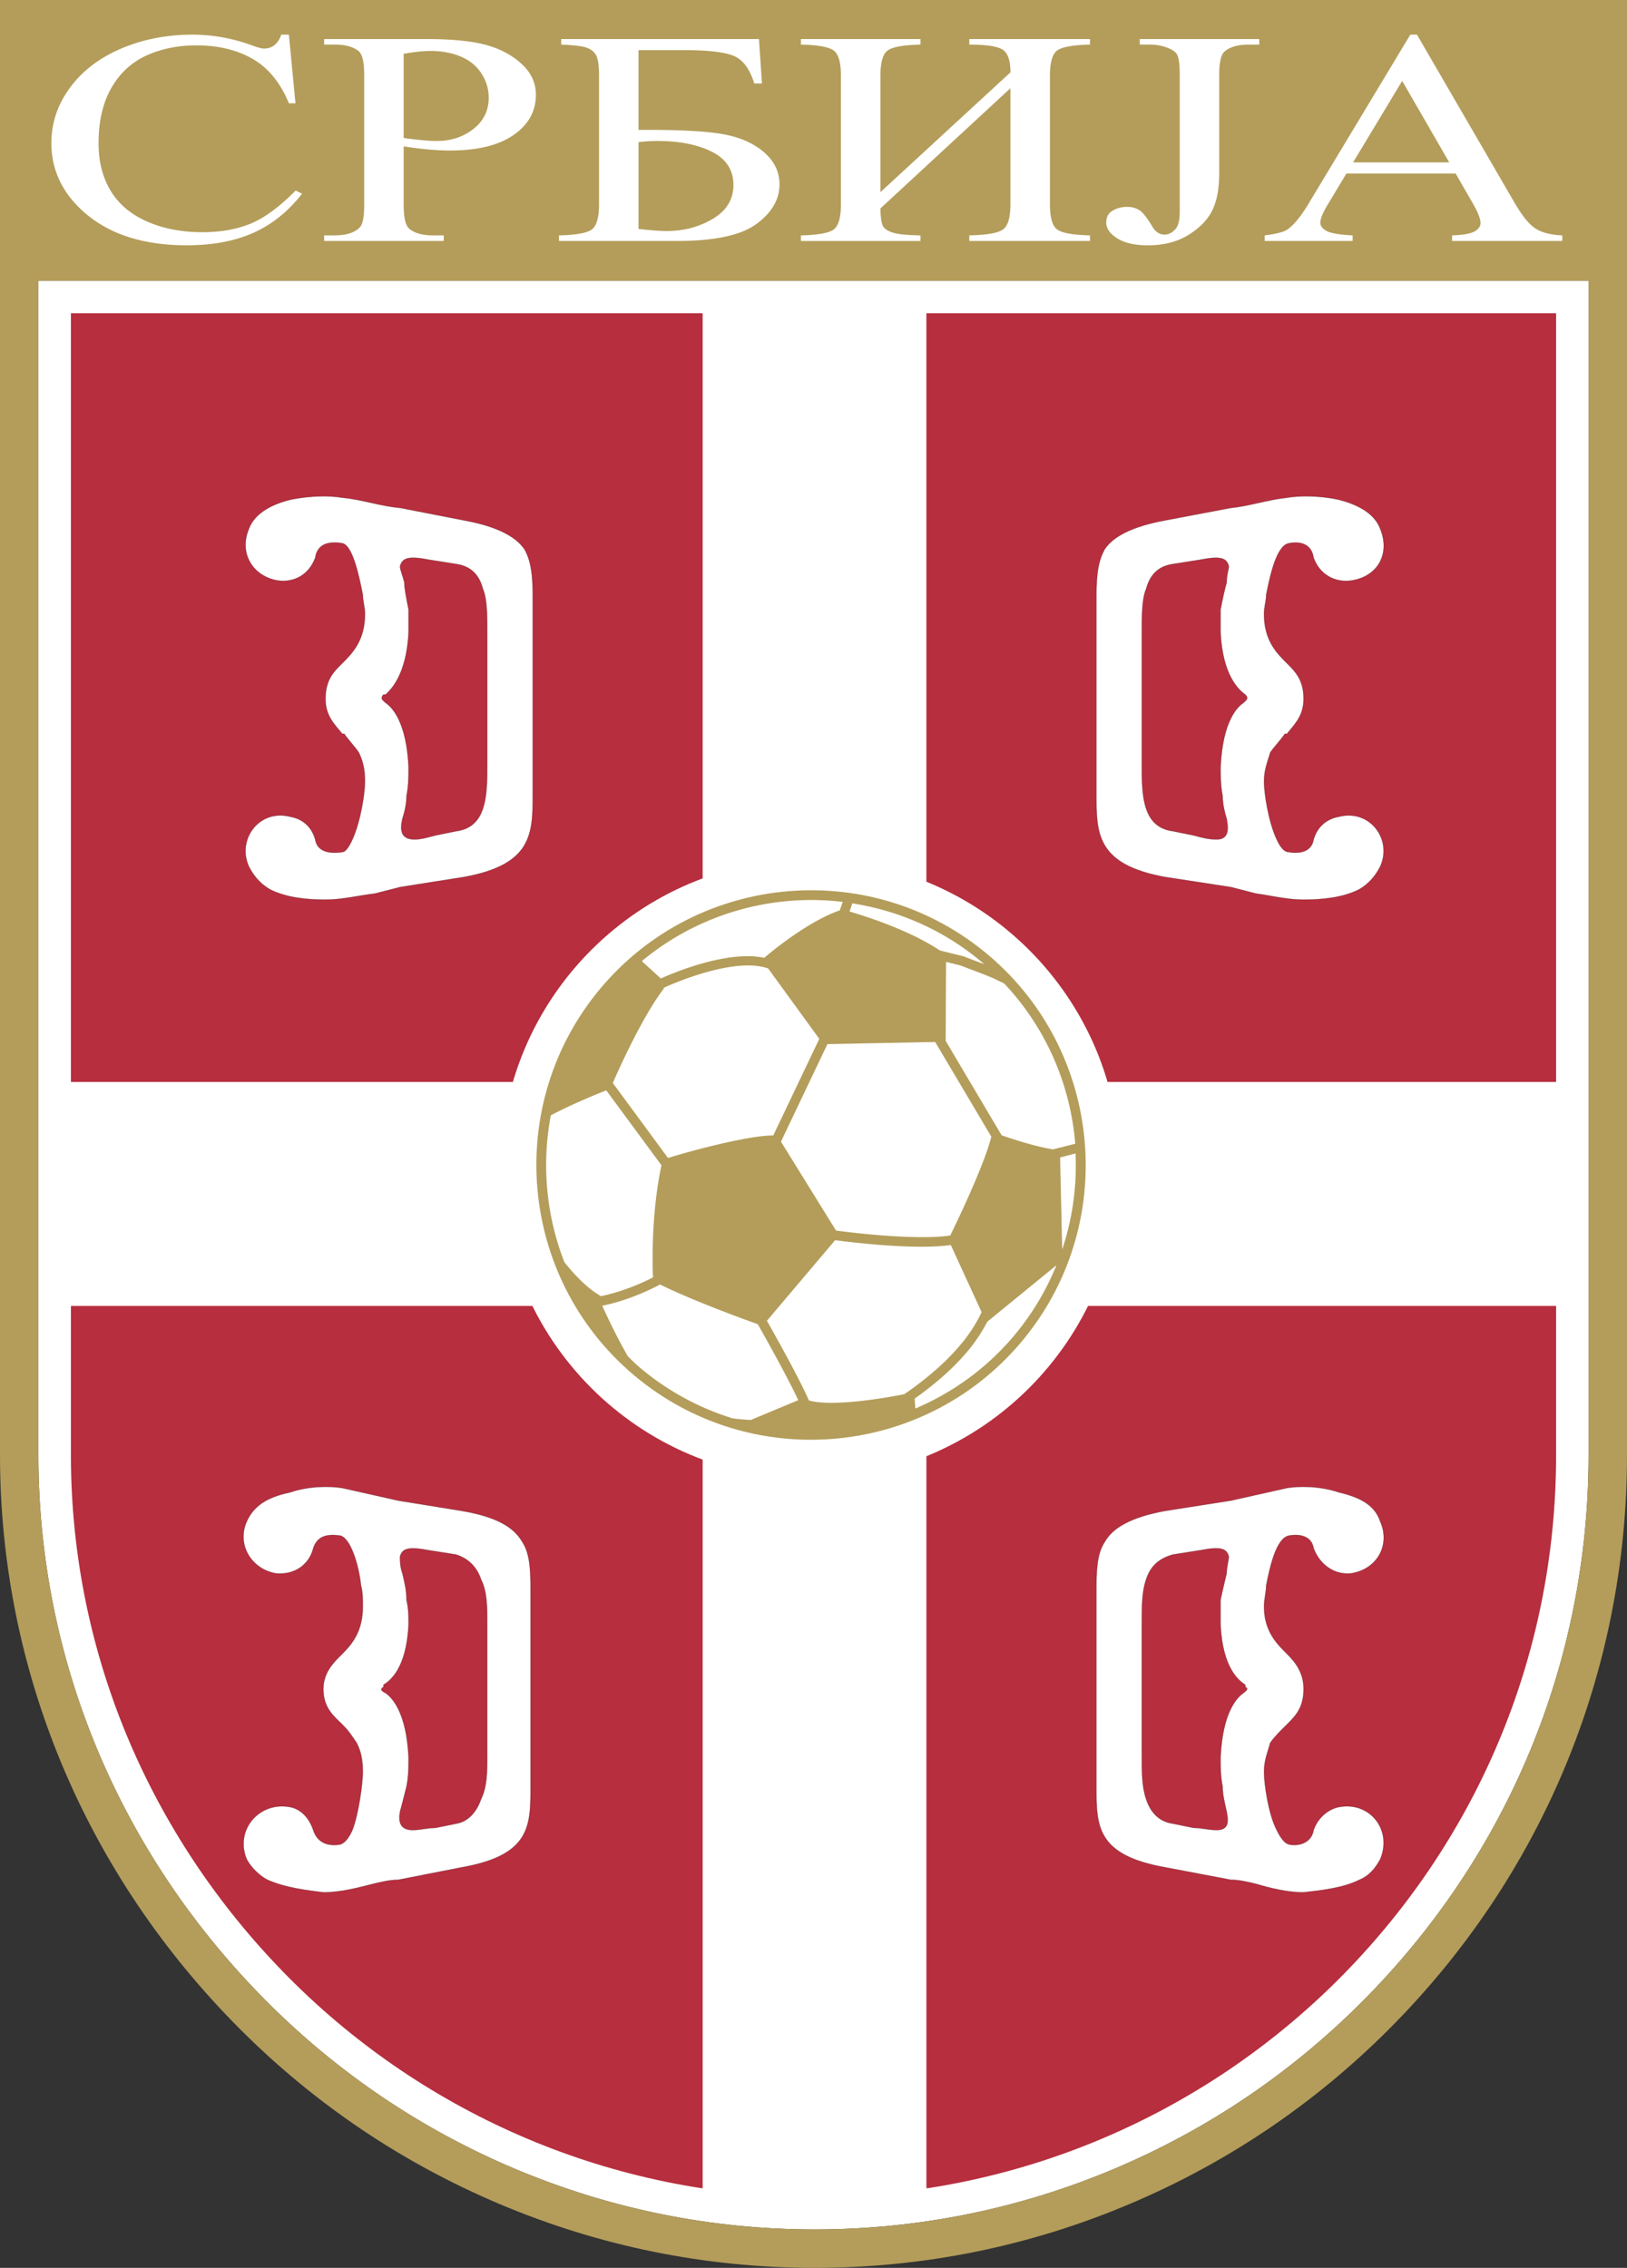
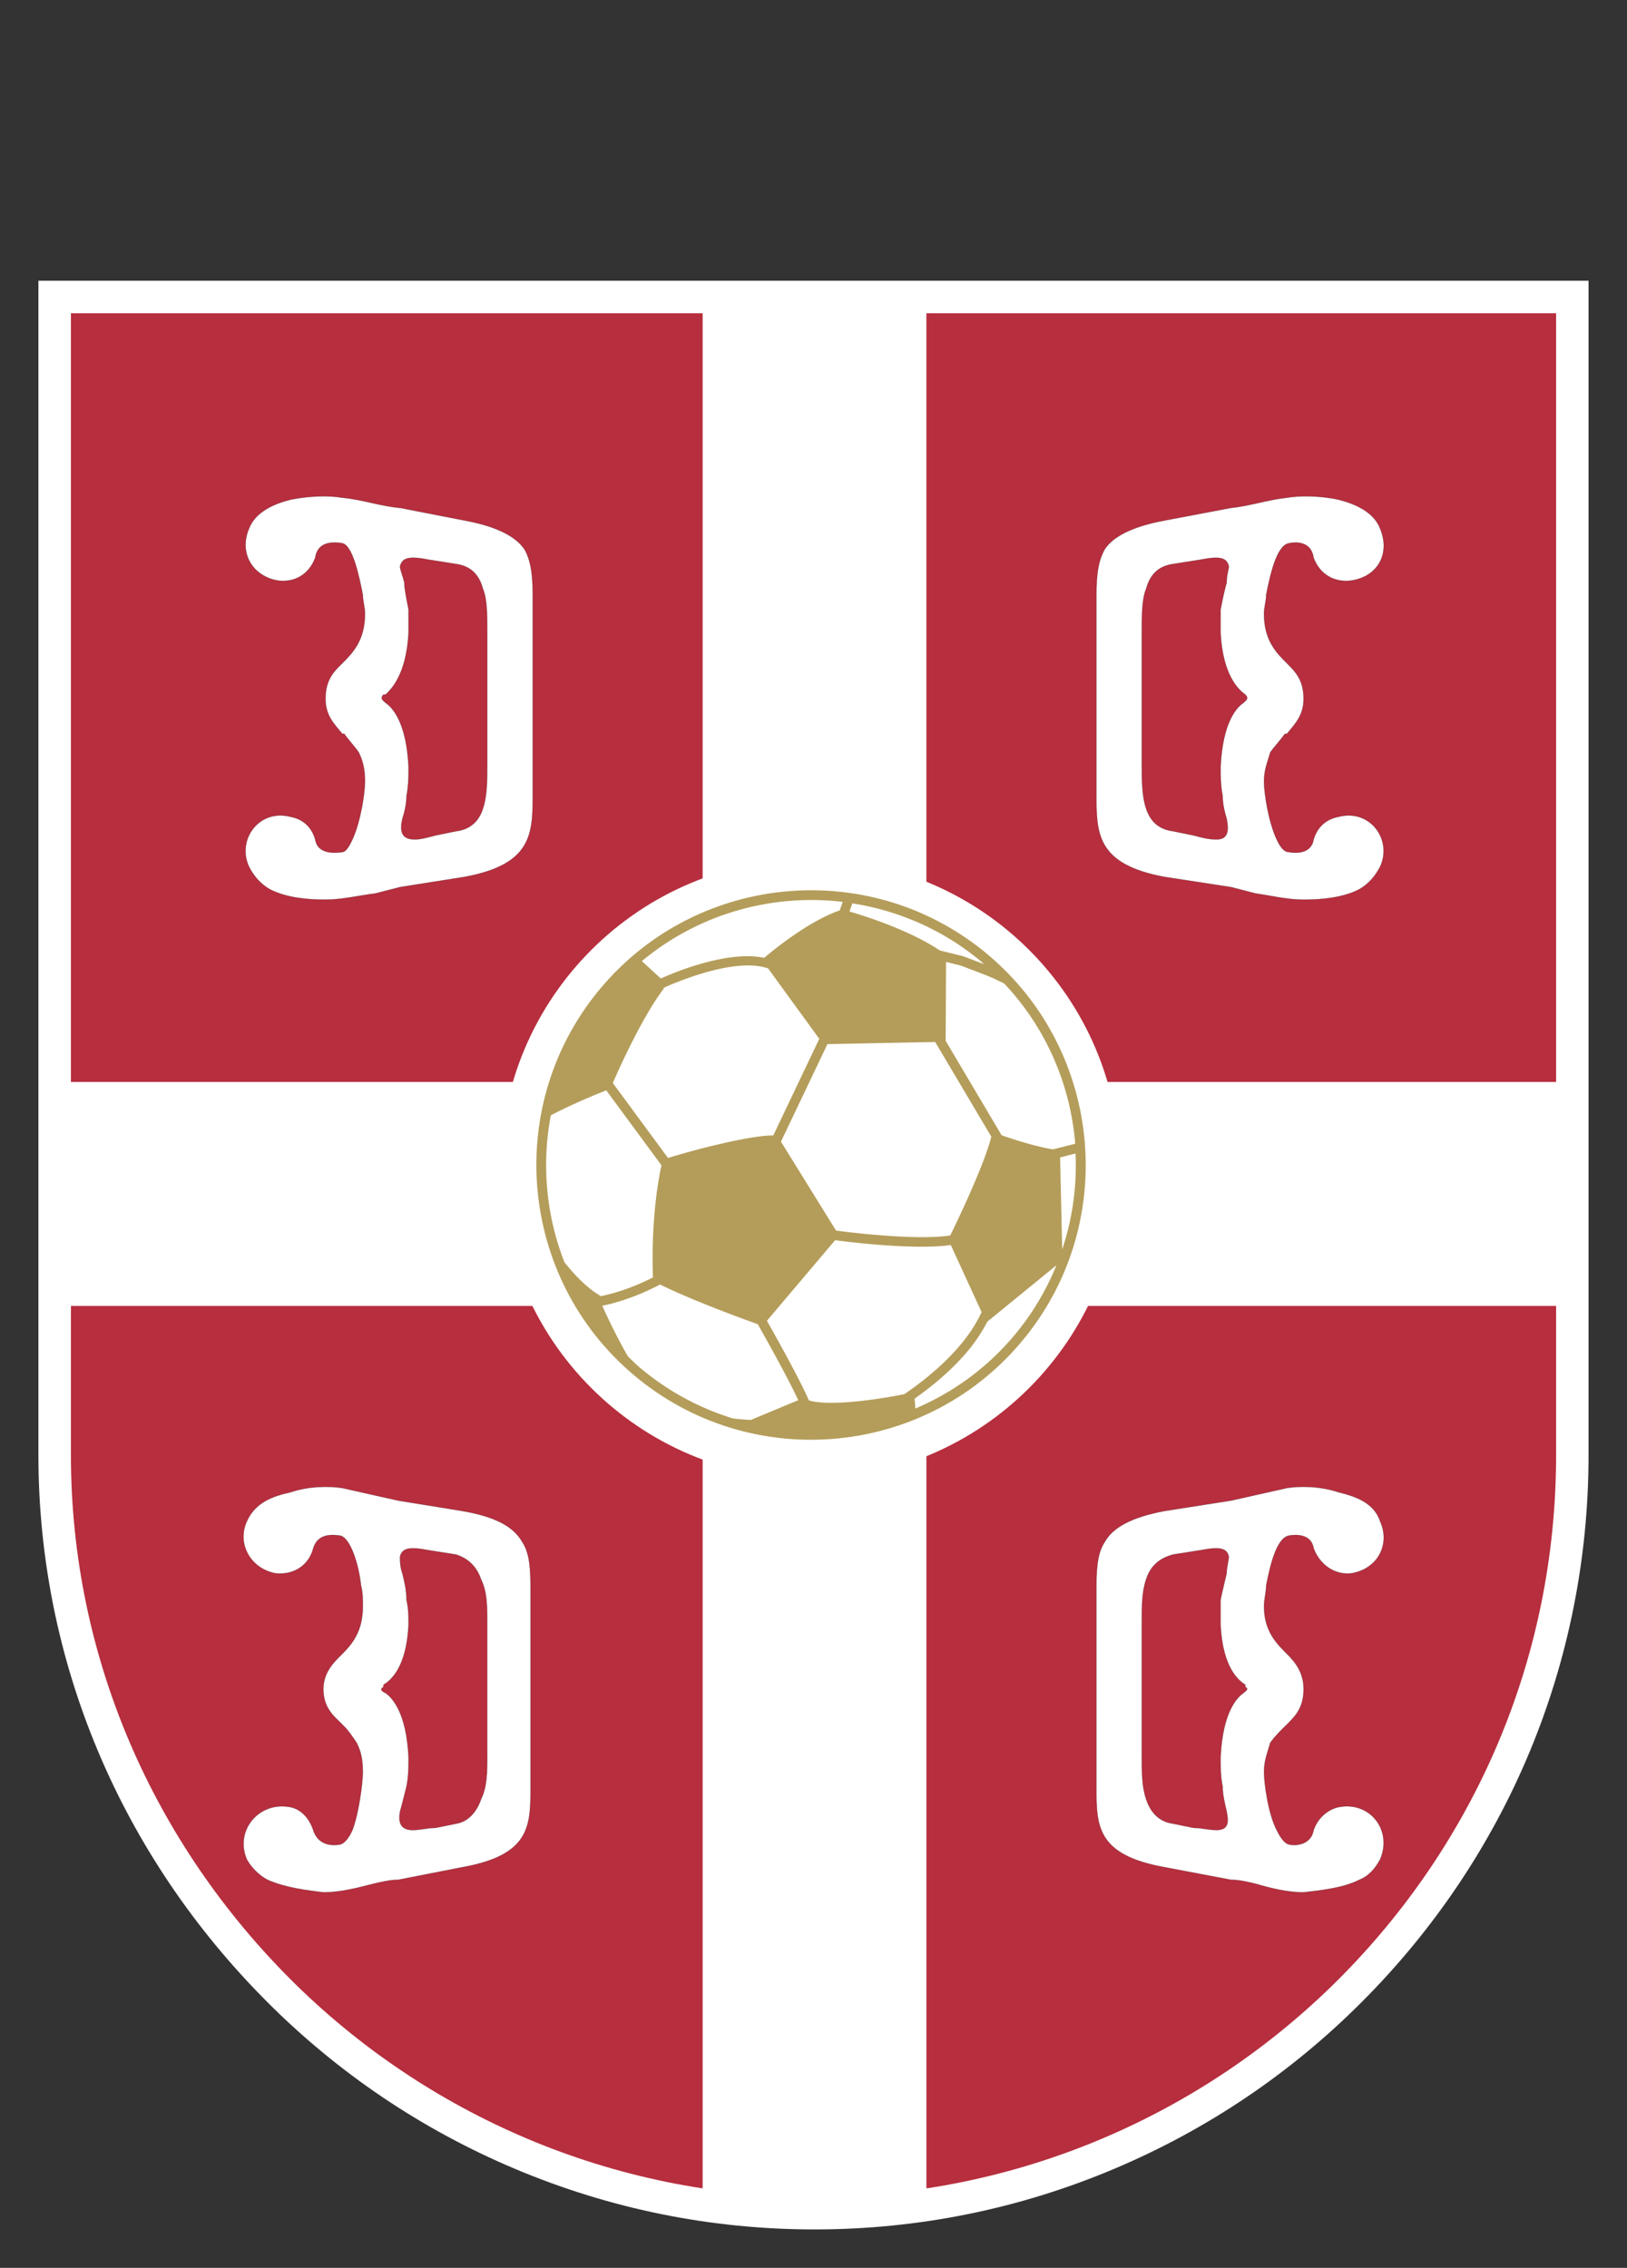
<svg xmlns="http://www.w3.org/2000/svg" xml:space="preserve" version="1.0" viewBox="0 0 790.55 1101.64">
  <rect x="0" y="0" width="790.55" height="1101.64" fill="#333333" stroke="none" />
-   <path fill="#fff" d="M18.662 136.382v570.38c0 99.673 39.537 194.09 111.33 265.87 34.55 34.557 74.888 61.73 119.879 80.764 46.412 19.623 95.497 29.574 145.905 29.574 50.457 0 99.56-9.95 145.948-29.574 44.948-19.015 85.255-46.189 119.823-80.763 71.141-71.141 110.32-165.56 110.32-265.871v-570.38H756.09zM740.3 706.762c0 91.874-35.896 178.376-101.087 243.549-65.173 65.173-151.631 101.069-243.437 101.069-46.152 0-91.1-9.095-133.596-27.08-41.232-17.44-78.189-42.324-109.86-73.99C86.502 884.475 50.252 797.998 50.252 706.763V167.966h690.055c-.007 29.804-.007 538.796-.007 538.796z" />
+   <path fill="#fff" d="M18.662 136.382v570.38c0 99.673 39.537 194.09 111.33 265.87 34.55 34.557 74.888 61.73 119.879 80.764 46.412 19.623 95.497 29.574 145.905 29.574 50.457 0 99.56-9.95 145.948-29.574 44.948-19.015 85.255-46.189 119.823-80.763 71.141-71.141 110.32-165.56 110.32-265.871v-570.38H756.09zM740.3 706.762c0 91.874-35.896 178.376-101.087 243.549-65.173 65.173-151.631 101.069-243.437 101.069-46.152 0-91.1-9.095-133.596-27.08-41.232-17.44-78.189-42.324-109.86-73.99C86.502 884.475 50.252 797.998 50.252 706.763V167.966h690.055z" />
  <path fill="#b72e3e" d="M34.457 152.17v554.592c0 99.654 41.213 189.233 106.702 254.722 65.396 65.384 156.06 105.691 254.623 105.691 98.705 0 189.227-40.307 254.61-105.69 65.49-65.49 105.71-155.063 105.71-254.723V152.17z" />
  <path fill="#fff" fill-rule="evenodd" d="M31.584 525.575h309.833v-377.71h108.705V525.57H758.95v108.805H450.129v433.111c-18.135 2.997-36.318 4.002-54.353 4.002-18.134 0-36.17-1-54.36-4.002V634.374H31.585Z" />
-   <path fill="#b49d5a" d="M0 0v706.762c0 104.655 41.48 203.757 116.796 279.073 36.262 36.268 78.592 64.782 125.81 84.752 48.72 20.591 100.256 31.051 153.17 31.051 52.963 0 104.524-10.46 153.225-31.07 47.175-19.951 89.468-48.452 125.755-84.733 74.67-74.659 115.79-173.78 115.79-279.073V0Zm771.872 706.762c0 100.318-39.178 194.736-110.318 265.87-34.569 34.57-74.876 61.743-119.824 80.764-46.393 19.623-95.497 29.574-145.948 29.574-50.407 0-99.493-9.95-145.905-29.574-44.991-19.028-85.33-46.201-119.88-80.763-71.791-71.78-111.33-166.198-111.33-265.871v-570.38H771.88v570.38z" />
  <g fill="#fff">
    <path d="M430.79 1065.4c-11.532 1.136-23.202 1.775-35.02 1.775 11.644 0 23.333-.676 35.02-1.774zm19.339-2.22v-.571c-5.044.775-10.038 1.743-15.138 2.326 5.038-.552 10.088-.924 15.138-1.755zm-108.712 0c5.149.85 10.236 1.203 15.373 1.768-5.199-.565-10.243-1.564-15.373-2.37z" />
-     <path d="M395.776 1067.175c-11.819 0-23.532-.645-35.102-1.774 11.719 1.098 23.382 1.774 35.102 1.774z" />
    <path stroke="#000" stroke-width=".062" d="m224.577 733.991-31.119-5.044c-9.095-2.053-18.028-4.051-27.124-6.092-6.092-.999-16.186-.999-25.181 2.041-9.04 1.998-17.18 5.1-21.23 14.195-4.945 10.987 2.053 23.072 14.138 25.175 9.095.857 16.087-4.206 18.135-12.184 1.941-6.148 7.041-7.048 13.14-6.148 4.988 1.154 9.039 14.126 10.087 24.27.894 3.102.894 6.998.894 9.988 0 12.203-5.044 18.24-9.989 23.24-4.15 3.995-9.188 9.033-9.188 17.073 0 9.102 5.044 13.09 9.188 17.142l.943.999c2.054 1.948 4.002 4.95 6.05 7.947 2.096 4.144 2.99 8.183 2.99 14.226 0 5.1-1.942 20.132-5.044 28.184-.956 2.091-2.953 6.086-5.944 6.998-6.092 1.043-11.198-.905-13.14-6.998-2.053-6.092-6.049-10.094-11.043-11.136-15.131-3.015-27.173 11.136-21.23 25.275 2.054 3.89 6.093 7.935 10.094 9.989 9.089 3.982 19.083 5.043 27.124 6.086 8.195 0 16.186-2.11 24.226-4.15 4.045-.95 8.09-1.943 12.086-1.943l31.119-6.098c33.222-5.95 33.222-20.082 33.222-39.166v-94.672c0-8.934 0-18.079-3.995-24.115-4.027-6.986-11.924-12.085-29.209-15.082zm12.191 117.782c0 9.04 0 16.093-2.99 22.18-2.06 5.993-6.099 10.987-12.148 11.942l-10.038 2.047c-4.001 0-7.097 1.055-11.092 1.055-6.142 0-7.042-4.051-6.142-9.051 1.148-4.04 2.09-8.097 3.139-12.08.999-5.1.999-9.095.999-14.132-.999-22.093-8.146-29.171-11.142-31.274-1.942-.9-2.997-1.955-1.043-2.997v-1.042c3.14-1.917 11.186-7.904 12.185-29.171 0-4.002 0-7.997-.999-12.048 0-4.939-1.048-8.934-1.998-12.936-1.147-3.145-1.147-6.142-1.147-8.195 1.147-3.99 4.138-4.938 14.281-2.984l12.985 2.04c6.049 1.955 10.088 6 12.147 12.099 2.99 5.98 2.99 12.972 2.99 22.03v62.517zm329.195 55.253 32.186 6.098c3.983 0 7.99.987 12.03 1.942 6.998 2.041 15.137 4.15 23.221 4.15 8.946-1.048 19.09-2.109 27.08-6.085 5.088-2.054 8.04-6.099 10.144-9.989 5.999-14.139-5.05-28.296-20.238-25.275-4.938 1.042-9.994 5.044-12.079 11.136-.999 6.086-6.998 8.04-12.048 6.998-2.96-.905-4.938-5.056-5.937-6.998-4.206-8.052-6.154-23.085-6.154-28.184 0-6.043 1.948-10.082 3.009-14.226 2.103-2.997 5.08-6 7.14-7.947l1-1c4.038-4.044 8.083-8.04 8.083-17.14 0-8.041-4.039-13.079-8.084-17.074-5-5-11.155-11.037-11.155-23.24 0-2.99 1.055-6.992 1.055-9.988 1.954-10.144 5.1-23.123 11.037-24.27 5.05-.9 11.05 0 12.048 6.148 2.978 7.978 10.144 13.04 18.184 12.184 13.072-2.103 19.07-14.182 14.133-25.175-2.997-9.188-12.092-12.197-20.238-14.195-9.101-3.04-19.077-3.04-25.07-2.041-9.2 2.041-18.14 4.039-27.173 6.092l-32.187 5.044c-16.18 2.997-25.324 8.102-29.17 15.094-4.04 6.037-4.04 15.175-4.04 24.115v94.673c.007 19.07.007 33.203 33.223 39.153zm-11.186-117.782c0-9.058 0-16.05 2.103-22.03 1.942-6.1 5.944-10.144 13.078-12.098l12.985-2.042c10.144-1.948 13.097-.998 14.139 2.985 0 2.053-1.042 5.05-1.042 8.195-.9 4.002-1.955 7.997-2.96 12.935v12.048c1 21.268 9.04 27.26 12.036 29.171v1.043c2.054 1.042 0 2.103-.937 2.996-3.058 2.103-10.1 9.182-11.099 31.274 0 5.044 0 9.033 1 14.133 0 3.99 1.06 8.04 1.953 12.08 1.043 5 1.043 9.05-4.894 9.05-4.052 0-7.203-1.054-11.199-1.054l-9.988-2.047c-7.135-.95-11.136-5.95-13.078-11.943-2.103-6.086-2.103-13.14-2.103-22.18v-62.516zm71.476-525.371c5.05-1.048 11.05 0 12.048 7.091 2.978 8.047 10.144 12.086 18.184 11.043 13.072-1.954 19.07-13.09 14.133-25.126-2.997-8.09-12.092-12.091-20.238-14.138-9.101-1.998-19.077-1.998-25.07-.943-9.2.943-18.14 4.045-27.173 4.944l-32.187 6.092c-16.18 2.997-25.324 8.04-29.17 14.034-4.04 7.097-4.04 16.186-4.04 25.132v93.612c0 19.182 0 34.264 33.217 40.363l32.186 4.938c3.983 1.048 7.99 2.053 12.03 3.102 6.997.95 15.137 2.996 23.22 2.996 8.947 0 19.09-.949 27.081-5.05 5.087-2.99 8.04-6.991 10.144-11.036 5.999-13.134-5.05-28.123-20.238-24.128-4.938.9-9.994 4.002-12.079 10.994-.999 6.142-6.998 7.041-12.048 6.142-2.96 0-4.938-4.045-5.937-6.142-4.206-9.046-6.155-23.079-6.155-28.123 0-6.092 1.949-10.094 3.01-14.139 2.103-2.996 5.08-6.092 7.14-9.095h.999c4.039-4.994 8.084-8.94 8.084-16.98 0-9.194-4.039-13.19-8.084-17.234-5-4.951-11.155-11.044-11.155-24.128 0-2.996 1.055-6.092 1.055-9.095 1.96-9.988 5.106-24.077 11.043-25.126zm-22.068 77.575c-3.058 1.997-10.1 9.045-11.098 31.224 0 3.996 0 8.946.998 13.984 0 4.045 1.061 8.096 1.955 11.037 1.042 5.199 1.042 10.094-4.895 10.094-4.051 0-7.203-.9-11.198-1.955l-9.989-2.047c-7.134-.9-11.136-5.044-13.078-10.987-2.103-6.142-2.103-14.189-2.103-22.18v-62.386c0-9.09 0-17.285 2.103-22.18 1.942-7.041 5.944-11.043 13.078-12.091l12.985-2.047c10.144-2.004 13.097-.95 14.139 3.095 0 1.948-1.042 4.002-1.042 8.04-.9 3.003-1.955 7.898-2.96 13.097v11.037c1 21.13 9.04 28.116 12.036 30.22 2.06 2.053.006 2.996-.93 4.045z" />
  </g>
  <path fill="#fff" stroke="#000" stroke-width=".062" d="m225.626 252.83-31.268-6.092c-9.995-.9-18.041-4.002-28.03-4.945-6.092-1.048-15.187-1.048-25.182.943-8.145 2.054-17.178 6.05-20.175 14.14-5.044 12.035 2.047 23.171 14.133 25.125 8.046 1.042 15.038-2.996 18.035-11.043.998-7.091 7.097-8.14 13.19-7.091 4.944 1.048 8.04 15.138 9.988 25.126 0 2.997 1.048 6.099 1.048 9.095 0 13.084-6.092 19.177-11.037 24.127-4.15 4.045-8.146 8.04-8.146 17.235 0 8.034 3.996 11.986 8.146 16.98h.943c2.054 3.003 5.05 6.099 7.098 9.095 1.941 4.045 2.996 8.04 2.996 14.139 0 5.044-1.942 19.083-6.092 28.123-.956 2.097-2.953 6.142-4.945 6.142-6.092.9-12.19 0-13.19-6.142-1.997-6.992-6.991-10.094-11.992-10.994-15.131-3.995-26.174 10.994-20.175 24.127 2.047 4.045 5.044 8.047 10.088 11.037 8.04 4.101 18.035 5.05 27.123 5.05 8.146 0 16.187-2.047 24.128-2.996 4.001-1.049 8.04-2.054 12.042-3.102l31.268-4.939c33.222-6.092 33.222-21.18 33.222-40.363v-93.611c0-8.946 0-18.035-4.002-25.132-4.039-5.993-12.978-11.037-29.214-14.034zm11.142 117.789c0 7.99 0 16.037-2.097 22.179-1.898 5.943-5.943 10.094-13.04 10.987l-10.039 2.047c-4.001 1.055-7.097 1.955-10.093 1.955-7.141 0-7.141-4.895-5.993-10.094.949-2.94 1.997-6.992 1.997-11.037.999-4.895.999-9.995.999-13.984-.999-22.179-8.146-29.22-11.142-31.224-1.043-1.049-2.997-1.992-1.043-4.052h1.043c2.097-2.097 10.143-9.088 11.142-30.22V296.14c-.999-5.199-2.047-10.094-2.047-13.097-.95-4.038-2.091-6.092-2.091-8.04 1.148-4.045 4.138-5.1 14.282-3.096l12.984 2.048c7.098 1.048 11.137 5.05 13.041 12.091 2.097 4.895 2.097 13.084 2.097 22.18z" />
-   <path fill="#fff" fill-rule="evenodd" d="m140.37 16.844 3.202 33.334h-3.201c-4.107-9.976-9.964-17.16-17.582-21.553-7.619-4.392-16.757-6.582-27.422-6.582-8.933 0-17.01 1.65-24.232 4.944-7.228 3.295-12.905 8.543-17.036 15.758-4.15 7.216-6.21 16.186-6.21 26.92 0 8.846 1.954 16.52 5.875 23.01 3.914 6.49 9.802 11.465 17.675 14.933 7.872 3.462 16.85 5.192 26.937 5.192 8.76 0 16.49-1.358 23.19-4.07 6.713-2.71 14.077-8.095 22.105-16.16l3.102 1.544c-6.78 8.66-14.69 15.001-23.742 19.021-9.046 4.008-19.79 6.025-32.23 6.025-22.408 0-39.767-6.012-52.07-18.042-9.175-8.946-13.766-19.48-13.766-31.596 0-9.772 3.009-18.743 9.045-26.92 6.024-8.176 14.319-14.51 24.89-19.015 10.566-4.491 22.105-6.743 34.625-6.743 9.74 0 19.344 1.718 28.817 5.161 2.78 1.055 4.771 1.582 5.962 1.582 1.78 0 3.35-.459 4.666-1.358 1.73-1.29 2.946-3.084 3.679-5.385zm55.775 54.266v28.588c0 6.154.93 9.982 2.804 11.47 2.512 2.116 6.34 3.171 11.465 3.171h5.192v2.705H157.5v-2.705h5.112c5.745 0 9.864-1.346 12.334-4.039 1.34-1.489 2.01-5.025 2.01-10.602V36.299c0-6.154-.9-9.976-2.705-11.47-2.612-2.116-6.49-3.171-11.639-3.171H157.5v-2.692h49.501c12.086 0 21.615.905 28.576 2.71 6.98 1.806 12.855 4.858 17.632 9.145 4.783 4.293 7.171 9.374 7.171 15.25 0 8.003-3.635 14.51-10.881 19.524-7.24 5.006-17.496 7.513-30.716 7.513-3.245 0-6.756-.168-10.528-.497a181.256 181.256 0 0 1-12.11-1.501zm0-4.076c3.486.49 6.576.844 9.262 1.086 2.705.241 5 .366 6.911.366 6.83 0 12.73-1.948 17.694-5.838 4.963-3.89 7.45-8.94 7.45-15.132 0-4.25-1.184-8.201-3.548-11.856-2.363-3.648-5.72-6.383-10.069-8.195-4.336-1.812-9.262-2.717-14.79-2.717-3.35 0-7.656.453-12.917 1.377v40.909zm172.631-48.068 1.452 21.583h-3.735c-2.134-6.998-5.416-11.446-9.852-13.345-4.423-1.886-12.284-2.841-23.618-2.841h-22.775v38.731h5.422c16.614 0 28.83.757 36.647 2.283 7.817 1.527 14.164 4.424 19.07 8.723 4.908 4.3 7.371 9.467 7.371 15.498 0 7.296-3.735 13.692-11.198 19.189-7.463 5.509-20.33 8.263-38.582 8.263H271.61v-2.705c8.338-.192 13.66-1.154 15.975-2.897 2.314-1.737 3.486-5.844 3.486-12.321V36.883c0-4.976-.484-8.339-1.445-10.076-.968-1.743-2.55-2.971-4.752-3.697-2.197-.726-6.26-1.21-12.197-1.452v-2.692Zm-58.522 92.246c5.906.67 10.479 1.012 13.767 1.012 8.239 0 15.69-1.973 22.353-5.938 6.663-3.97 9.994-9.442 9.994-16.44 0-7.24-3.486-12.613-10.447-16.118-6.967-3.493-15.814-5.249-26.516-5.249-3.015 0-6.074.186-9.15.577zM490.97 35.145c0-5.862-1.322-9.578-3.965-11.136-2.655-1.57-7.99-2.345-16.031-2.345v-2.698h58.64v2.698c-8.338.193-13.661 1.154-15.988 2.897-2.308 1.738-3.468 5.85-3.468 12.322V99.12c0 6.477 1.16 10.59 3.468 12.32 2.327 1.744 7.65 2.706 15.988 2.898v2.705h-58.64v-2.705c8.648-.192 14.133-1.166 16.478-2.934 2.345-1.756 3.511-5.857 3.511-12.284V42.857l-63.169 58.385c.069 4.182.447 6.974 1.136 8.388.695 1.421 2.308 2.544 4.845 3.357 2.537.806 7.023 1.265 13.481 1.364v2.705H389.15v-2.705c8.344-.192 13.661-1.153 15.975-2.897 2.314-1.737 3.48-5.844 3.48-12.32V36.882c0-6.471-1.166-10.59-3.48-12.322-2.314-1.743-7.63-2.704-15.975-2.897v-2.698h58.106v2.698c-8.369.193-13.704 1.154-16 2.897-2.308 1.738-3.462 5.85-3.462 12.322v56.462zm62.808-13.487v-2.692h58.1v2.698h-4.92c-5.552 0-9.59 1.179-12.14 3.537-1.601 1.538-2.408 5.242-2.408 11.105v47.9c0 7.37-1.116 13.339-3.337 17.917-2.234 4.579-6.099 8.556-11.558 11.955-5.472 3.4-12.06 5.094-19.791 5.094-6.272 0-11.21-1.123-14.809-3.369-3.604-2.24-5.397-4.814-5.397-7.705 0-2.37.831-4.157 2.494-5.367 2.196-1.5 4.777-2.245 7.711-2.245 2.134 0 4.051.508 5.751 1.52 1.7 1.01 3.847 3.697 6.446 8.07 1.539 2.594 3.505 3.897 5.913 3.897 1.799 0 3.486-.794 5.043-2.388 1.57-1.583 2.346-4.393 2.346-8.444V36.299c0-4.944-.422-8.226-1.297-9.814-.664-1.198-2.06-2.227-4.194-3.096-2.848-1.154-5.881-1.731-9.07-1.731Zm153.505 62.629h-53.069l-9.275 15.41c-2.277 3.804-3.4 6.639-3.4 8.519 0 1.495.98 2.798 2.941 3.927 1.967 1.135 6.217 1.867 12.756 2.202v2.705h-42.733v-2.705c5.67-.72 9.337-1.675 11.006-2.835 3.387-2.326 7.153-7.054 11.285-14.182l48.471-80.484h3.239l47.317 81.483c3.803 6.539 7.253 10.788 10.336 12.736 3.102 1.948 7.426 3.047 12.948 3.282v2.705h-53.528v-2.705c5.397-.192 9.04-.843 10.95-1.948 1.898-1.11 2.847-2.457 2.847-4.045 0-2.122-1.34-5.465-4.001-10.044zm-3.102-5.404L681.313 39.29l-23.848 39.593z" />
  <path fill="#fff" d="M393.679 417.334c-82.99 0-150.515 67.524-150.515 150.509 0 82.996 67.524 150.533 150.515 150.533 82.99 0 150.514-67.537 150.514-150.533 0-82.985-67.524-150.509-150.514-150.509z" />
  <path fill="#b49d5a" d="M292.145 479.672c47.565-56.202 131.983-63.237 188.185-15.684 56.201 47.56 63.237 131.983 15.677 188.185-47.56 56.208-131.977 63.237-188.179 15.671-56.195-47.547-63.237-131.97-15.683-188.172Z" />
  <path fill="#fff" d="M324.585 562.513c-1.787-2.438-25.362-34.45-26.82-36.423 2.643-6.099 14.456-32.645 25.083-46.25l-1.166.365c.329-.155 33.787-15.987 51.536-9.783.937 1.29 23.358 32.143 24.872 34.215-1.092 2.277-20.53 43.08-22.36 46.92-11.75-.068-40.058 7.445-51.145 10.956zm-3.195 3.524c-.006.112-.037.255-.037.255-5.23 24.642-4.244 50.587-4.07 54.222-12.668 6.508-23.327 8.73-25.355 9.12-.317-.192-1.62-1.048-3.146-2.06-5.397-3.858-10.36-9.188-14.523-14.418-8.897-22.675-11.136-47.485-6.62-71.389 11.055-5.763 23.37-10.714 26.931-12.116 1.874 2.537 26.05 35.338 26.82 36.386zm-.676 57.933c16.906 8.32 43.446 17.849 47.479 19.27 1.96 3.455 14.517 25.678 19.666 36.92-2.264.942-22.086 9.206-23.022 9.603-2.947-.13-5.863-.397-8.73-.744a128.325 128.325 0 0 1-45.251-24.742c-2.029-1.712-3.847-3.561-5.739-5.379-4.026-6.936-8.226-15.218-12.488-24.623 2.177-.404 13.977-2.835 28.085-10.305zm124.054 60.24c-.148-2.078-.31-4.373-.347-4.814 7.426-5.23 17.303-13.04 25.647-22.899 3.747-4.442 6.986-9.355 9.685-14.492.589-.478 29.55-24.121 33.563-27.397-4.988 12.24-11.887 23.916-20.87 34.538-13.376 15.807-29.823 27.458-47.678 35.064zm11.869-222.53c-14.716-9.82-35.909-16.583-43.875-18.903.583-1.644 1.222-3.474 1.222-3.474s.019-.199.031-.497c22.614 3.518 44.582 12.923 63.293 28.756.304.254.552.54.856.794l-10.1-3.834c0 .006-10.373-2.575-11.427-2.842zm-48.608-19.449c-16.335 5.608-35.382 21.925-36.207 22.632l-.471.41c-17.986-3.797-44.284 7.326-50.252 10.05-1.216-1.098-5.863-5.36-9.244-8.444 27.676-22.998 63.18-32.88 97.613-28.78 0 0-.93 2.662-1.44 4.132zm-1.806 155.546c-1.538-2.476-25.51-41.195-26.758-43.205 1.012-2.121 21.013-44.085 22.577-47.373 1.588-.031 49.787-.993 52.349-1.036l1.886 3.164c5.82 9.833 23.184 39.097 25.386 42.82a2.882 2.882 0 0 0-.062.254c-3.48 13.965-17.358 42.609-19.877 47.746-16.701 2.537-49.39-1.564-55.5-2.37zm80.478-46.288c-.192-.316-1.638-2.742-3.722-6.247l-23.482-39.631c.006-.608.13-27.043.18-38.36l7.06 1.763s6.743 2.556 11.049 4.2c1.539.62 3.108 1.253 4.672 1.898l5.484 2.643c20.541 21.825 32.198 49.427 34.5 77.835-3.99 1.011-10.187 2.58-10.801 2.73-4.517-.714-12.42-2.507-24.94-6.831zM462.01 658.427c-.85.88-1.682 1.743-2.538 2.58-.478.472-.962.906-1.433 1.353-.732.683-1.464 1.39-2.197 2.041-.645.602-1.296 1.135-1.941 1.688-.559.484-1.105.98-1.663 1.439-.85.72-1.694 1.402-2.531 2.072-.329.254-.645.534-.962.776-1.086.85-2.14 1.675-3.17 2.432-.05.05-.112.093-.161.136a166.822 166.822 0 0 1-6.055 4.306c-16.826 3.325-37.305 5.726-46.338 3.009-4.324-10.156-17.129-32.944-20.38-38.67 1.942-2.277 31.59-37.341 33.13-39.147 6.01.8 38.458 4.889 56.213 2.34a28849.63 28849.63 0 0 0 14.97 32.588c-2.655 5.758-6.296 11.192-10.453 16.106a94.107 94.107 0 0 1-3.468 3.877c-.335.379-.695.714-1.024 1.074zm60.593-98.11c.689 15.684-1.42 31.492-6.489 46.617l-1.011-44.675z" />
</svg>